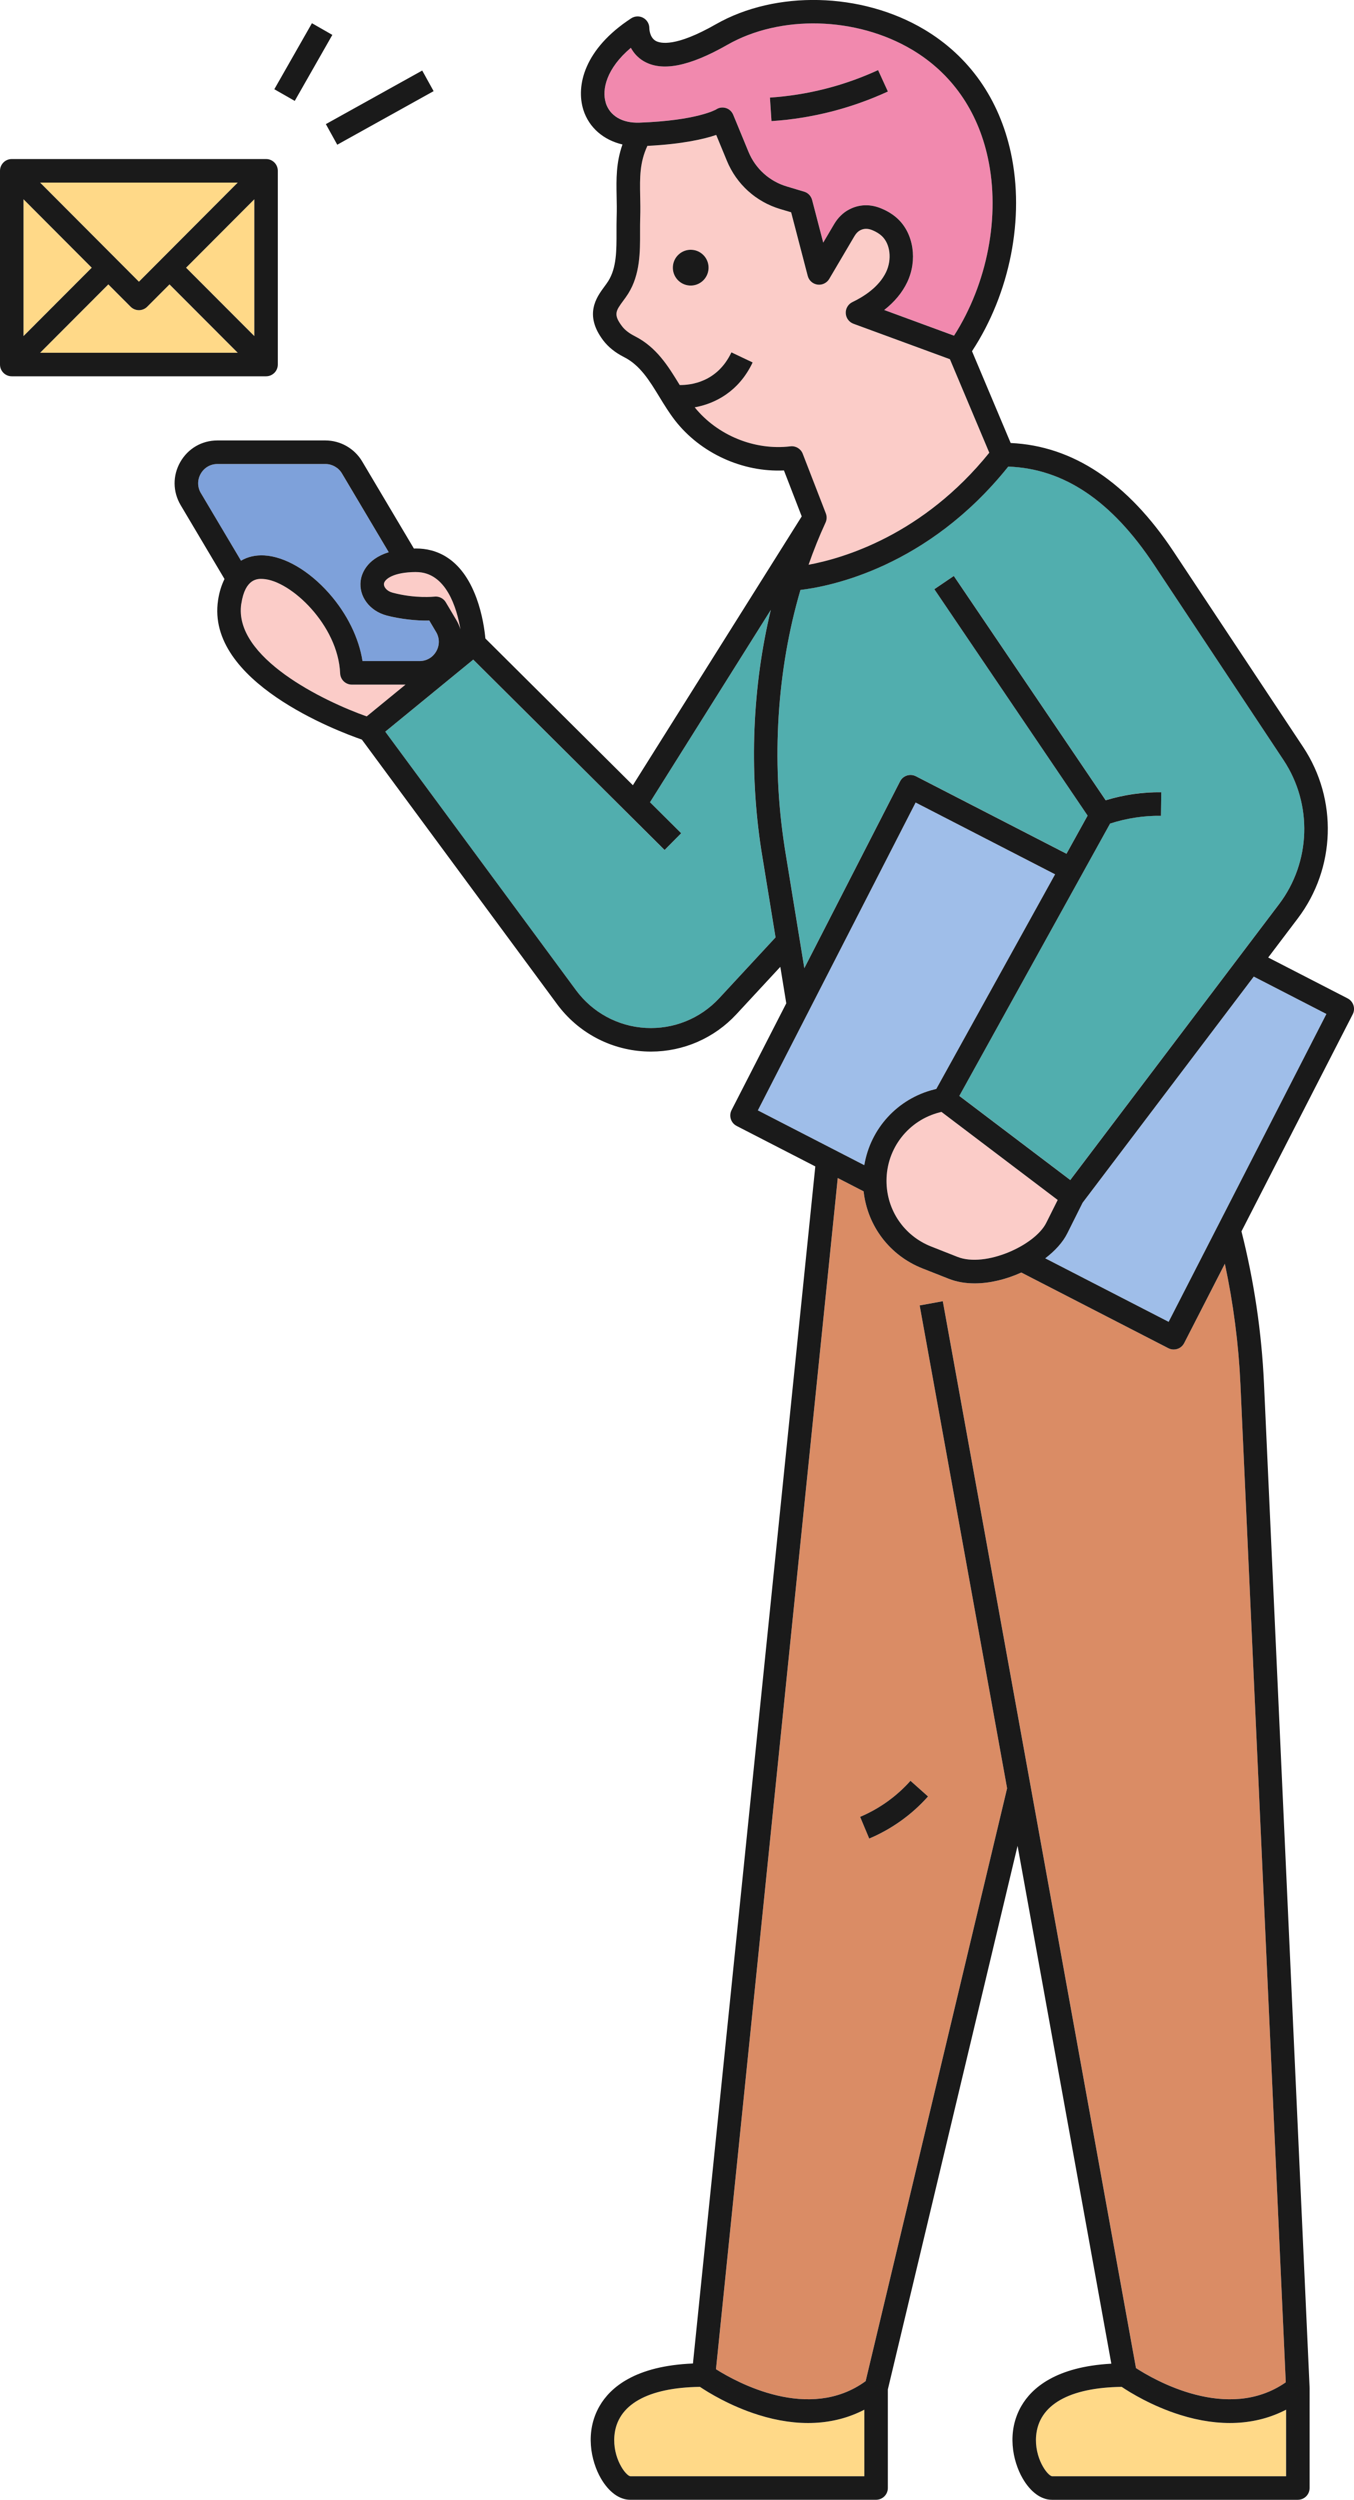
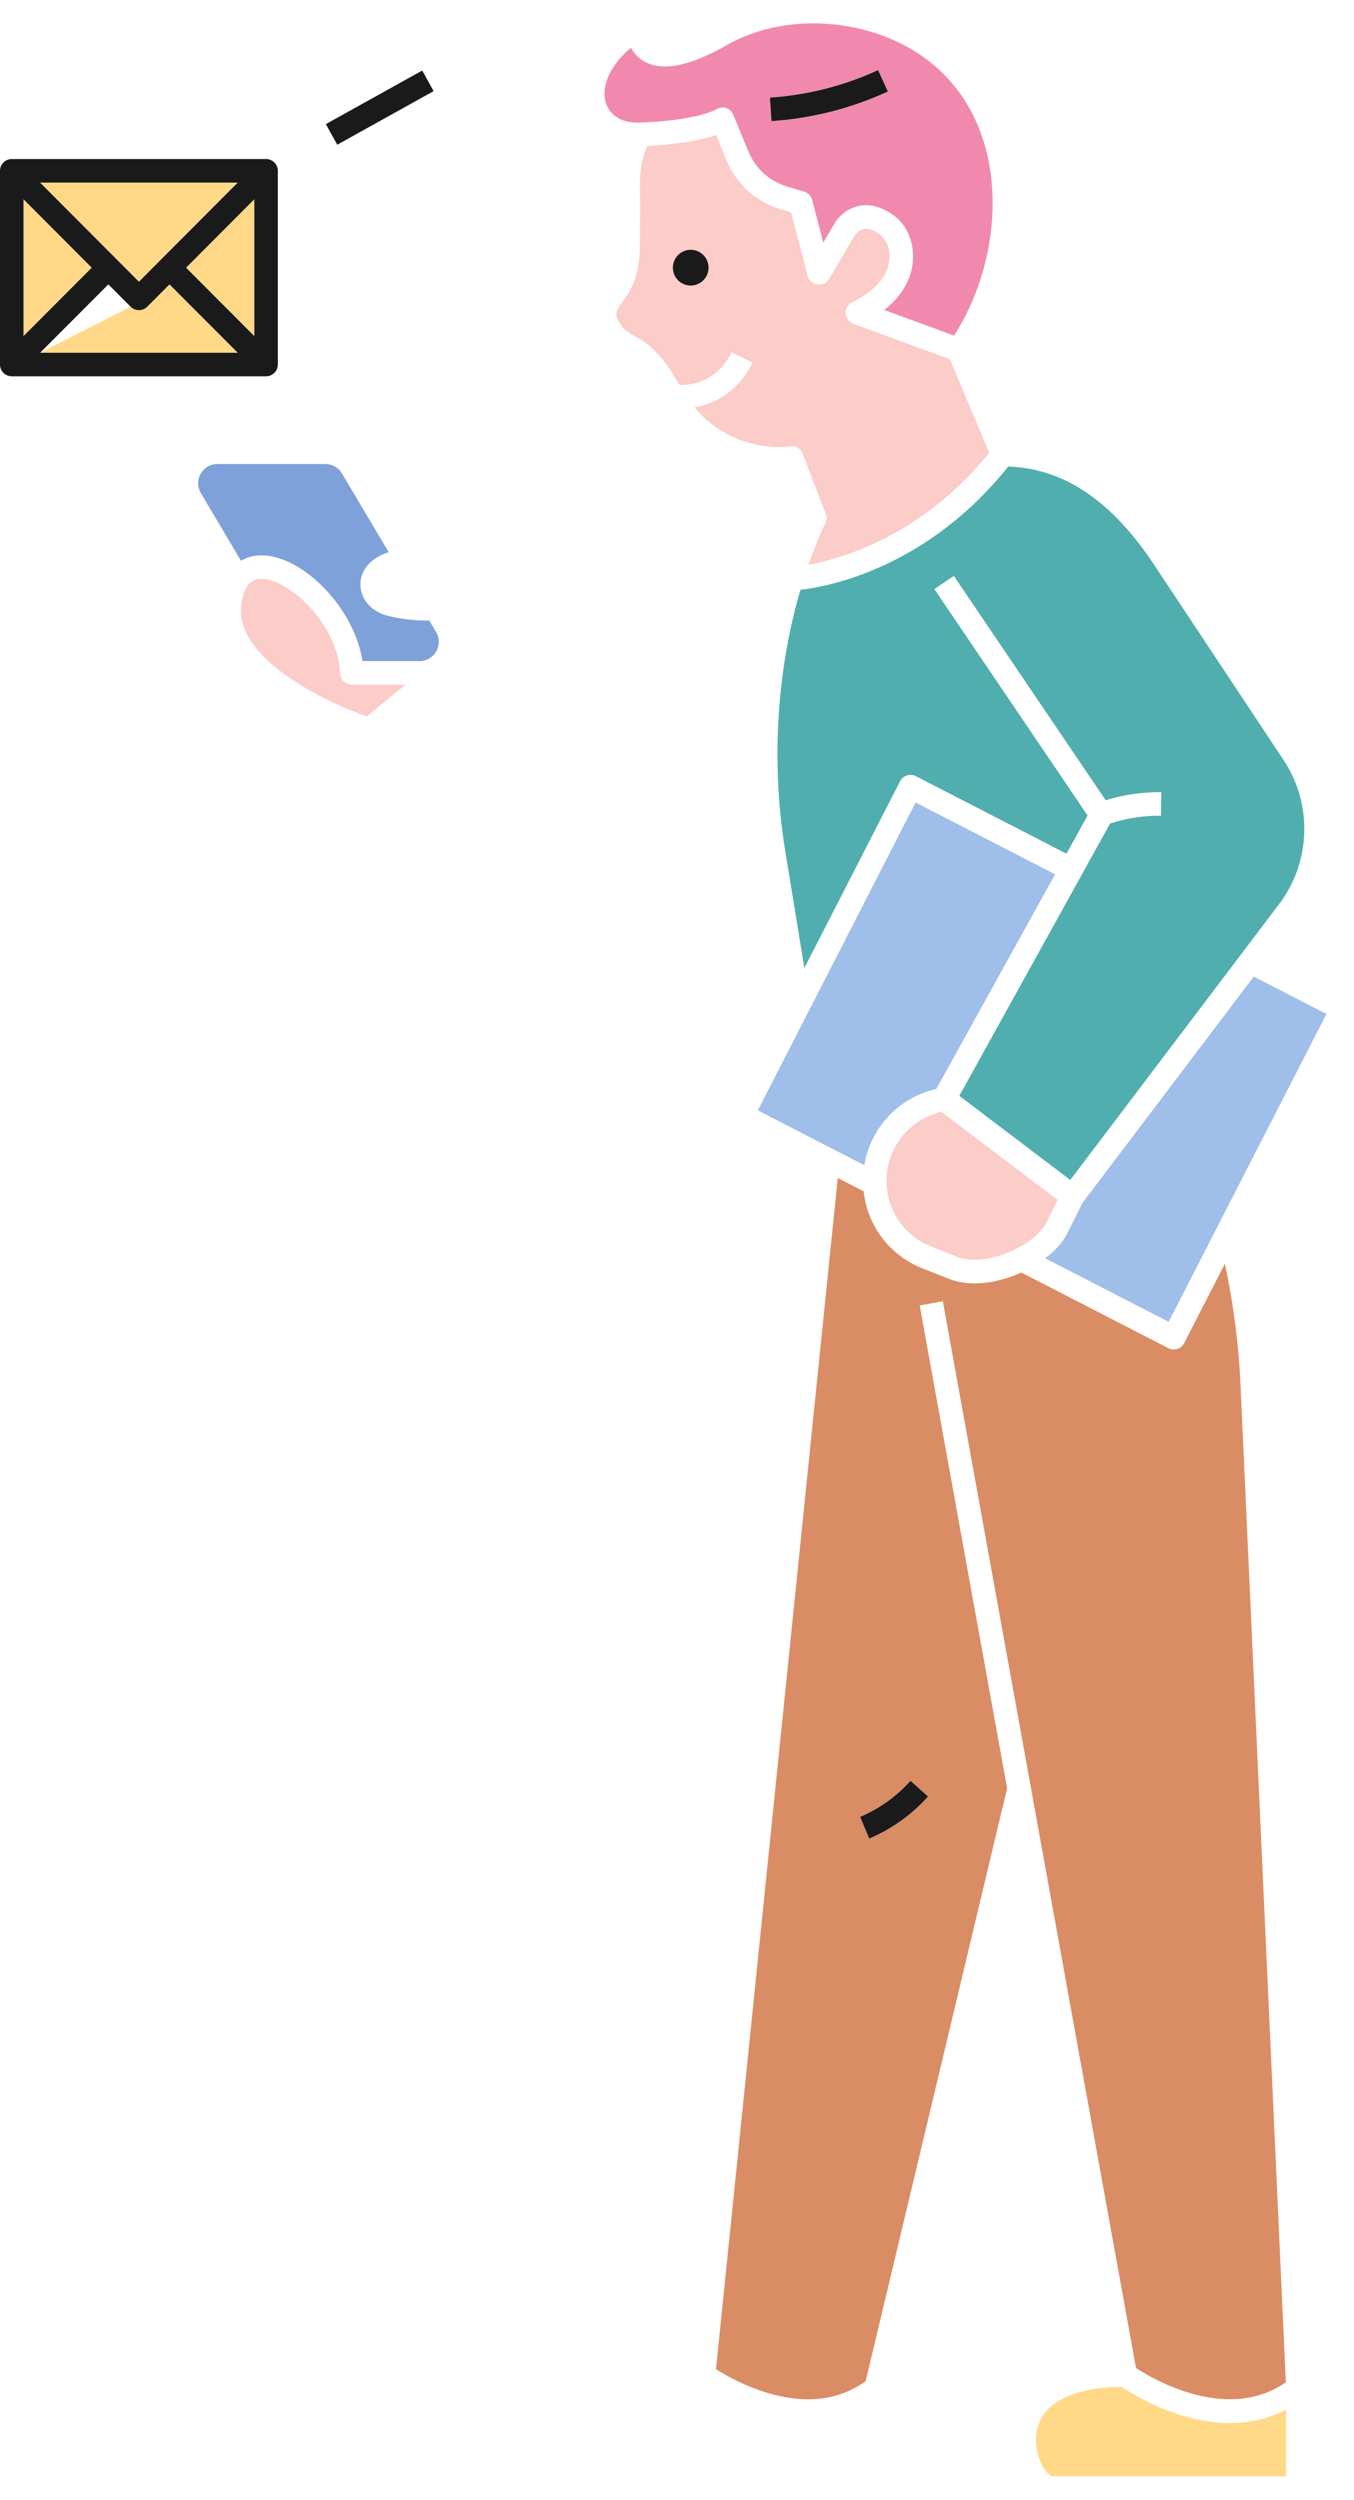
<svg xmlns="http://www.w3.org/2000/svg" width="110" height="203" viewBox="0 0 110 203" fill="none">
  <g id="Isolationsmodus" clip-path="url(#clip0_671_60532)">
    <path id="Vector" d="M73.123 63.445C73.364 62.975 73.939 62.791 74.408 63.032L86.643 69.325L88.359 66.226L75.909 47.841L77.488 46.767L89.825 64.983C91.286 64.536 92.829 64.311 94.345 64.33L94.319 66.243C92.933 66.223 91.515 66.442 90.185 66.873L77.936 88.991L86.951 95.82L103.916 73.417C106.505 69.998 106.652 65.3 104.281 61.725L93.751 45.848C90.303 40.65 86.425 38.045 81.912 37.885C75.344 46.087 67.403 47.621 65.029 47.9C63.127 54.381 62.645 61.708 63.737 68.754L65.347 78.611L73.125 63.44L73.123 63.445Z" fill="#51AEAE" />
    <path id="Vector_2" d="M76.362 90.325C73.805 90.962 72.019 93.25 72.019 95.89C72.019 98.263 73.444 100.358 75.649 101.225L77.788 102.068C80.044 102.957 84.075 101.151 84.999 99.3L85.926 97.445L76.487 90.295L76.362 90.325Z" fill="#FBCCC8" />
-     <path id="Vector_3" d="M62.62 49.526L52.804 65.149L55.336 67.667L53.99 69.025L38.446 53.565L31.297 59.417L46.793 80.412C48.137 82.232 50.201 83.349 52.458 83.475C54.711 83.598 56.89 82.722 58.428 81.062L63.003 76.125L61.849 69.061C60.832 62.51 61.129 55.72 62.619 49.528L62.62 49.526Z" fill="#51AEAE" />
    <path id="Vector_4" d="M75.903 88.469L76.066 88.429L85.717 71L74.385 65.17L61.567 90.171L70.216 94.621C70.71 91.656 72.908 89.215 75.901 88.469H75.903Z" fill="#9FBEE9" />
    <path id="Vector_5" d="M99.509 102.622L96.204 109.068C96.088 109.293 95.887 109.464 95.647 109.541C95.552 109.572 95.454 109.587 95.356 109.587C95.205 109.587 95.056 109.551 94.919 109.482L82.974 103.336C81.772 103.881 80.441 104.218 79.184 104.218C78.446 104.218 77.735 104.103 77.089 103.848L74.951 103.005C72.278 101.953 70.471 99.549 70.163 96.743L68.06 95.661L58.167 192.394C59.811 193.437 65.721 196.716 70.327 193.364L81.819 145.22L74.716 106.007L76.595 105.666L92.29 192.302C93.695 193.217 99.73 196.754 104.461 193.458L100.779 112.434C100.629 109.14 100.201 105.85 99.51 102.621L99.509 102.622ZM75.395 145.884C74.086 147.358 72.433 148.54 70.618 149.303L69.88 147.54C71.434 146.886 72.849 145.874 73.971 144.612L75.397 145.884H75.395Z" fill="#DA8C65" />
    <path id="Vector_6" d="M87.949 97.67L86.707 100.156C86.345 100.879 85.71 101.576 84.915 102.183L94.942 107.342L107.76 82.341L101.857 79.304L87.951 97.67H87.949Z" fill="#9FBEE9" />
    <path id="Vector_7" d="M28.588 55.596C28.075 55.596 27.655 55.192 27.634 54.68C27.474 50.77 23.615 47.137 21.368 47.015C20.971 46.991 19.919 46.936 19.605 49.032C18.95 53.398 26.327 56.956 29.795 58.176L32.948 55.596H28.591H28.588Z" fill="#FBCCC8" />
-     <path id="Vector_8" d="M61.611 196.106C59.306 195.382 57.518 194.269 56.863 193.829C52.595 193.887 50.131 195.292 49.913 197.799C49.757 199.598 50.815 201.021 51.202 201.089H70.219V195.682C67.756 196.963 64.817 197.112 61.611 196.106Z" fill="#FFD988" />
    <path id="Vector_9" d="M95.874 196.106C93.569 195.382 91.781 194.269 91.125 193.829C86.857 193.887 84.393 195.292 84.175 197.799C84.019 199.598 85.077 201.021 85.464 201.089H104.482V195.682C102.019 196.961 99.081 197.112 95.874 196.106Z" fill="#FFD988" />
-     <path id="Vector_10" d="M11.96 24.907C11.78 25.087 11.537 25.188 11.284 25.188C11.031 25.188 10.788 25.087 10.608 24.907L8.8 23.094L3.258 28.645H19.31L13.768 23.094L11.96 24.907Z" fill="#FFD988" />
+     <path id="Vector_10" d="M11.96 24.907C11.78 25.087 11.537 25.188 11.284 25.188C11.031 25.188 10.788 25.087 10.608 24.907L3.258 28.645H19.31L13.768 23.094L11.96 24.907Z" fill="#FFD988" />
    <path id="Vector_11" d="M21.471 45.105C23.147 45.196 25.118 46.35 26.742 48.196C28.195 49.845 29.153 51.801 29.45 53.685H34.083C34.652 53.685 35.159 53.389 35.441 52.893C35.722 52.398 35.716 51.809 35.426 51.319L34.875 50.392C33.869 50.428 32.434 50.258 31.395 49.978C30.018 49.607 29.136 48.421 29.299 47.157C29.36 46.692 29.704 45.424 31.579 44.843L27.781 38.447C27.5 37.975 26.986 37.682 26.438 37.682H17.661C17.092 37.682 16.585 37.978 16.303 38.473C16.023 38.969 16.028 39.557 16.318 40.047L19.576 45.534C20.118 45.217 20.754 45.065 21.469 45.105H21.471Z" fill="#7EA1DA" />
    <path id="Vector_12" d="M1.909 16.182V27.293L7.451 21.74L1.909 16.182Z" fill="#FFD988" />
    <path id="Vector_13" d="M19.313 14.828H3.258L11.286 22.878L19.313 14.828Z" fill="#FFD988" />
    <path id="Vector_14" d="M67.087 41.693C67.181 41.935 67.172 42.206 67.062 42.442C66.552 43.542 66.096 44.687 65.684 45.862C68.501 45.342 74.969 43.452 80.365 36.764L77.166 29.171L69.329 26.292C68.969 26.159 68.723 25.823 68.705 25.439C68.687 25.054 68.9 24.697 69.246 24.531C70.175 24.087 71.402 23.305 71.978 22.099C72.471 21.067 72.32 19.803 71.628 19.161C71.438 18.984 71.188 18.829 70.886 18.701C70.512 18.542 70.18 18.543 69.874 18.704C69.7 18.795 69.542 18.956 69.416 19.168L67.362 22.651C67.165 22.984 66.788 23.165 66.407 23.112C66.025 23.058 65.713 22.78 65.615 22.407L64.268 17.241L63.38 16.977C61.412 16.388 59.833 14.961 59.048 13.059L58.18 10.957C57.206 11.291 55.468 11.7 52.589 11.847C51.956 13.216 51.974 14.423 52.003 15.909C52.014 16.467 52.025 17.043 52.005 17.677C51.993 18.059 51.994 18.448 51.994 18.838C51.998 20.458 52.003 22.293 51.035 23.838C50.904 24.048 50.763 24.239 50.627 24.425C50.03 25.236 49.807 25.539 50.524 26.487C50.756 26.793 51.105 27.066 51.56 27.297C53.339 28.196 54.278 29.734 55.186 31.221C55.196 31.237 55.205 31.251 55.215 31.268C56.117 31.28 58.269 31.038 59.416 28.614L61.14 29.434C60.01 31.821 58.059 32.786 56.435 33.08C58.271 35.354 61.303 36.597 64.203 36.246C64.641 36.194 65.049 36.443 65.208 36.85L67.084 41.693H67.087ZM56.029 23.189C55.229 23.142 54.618 22.454 54.665 21.652C54.712 20.851 55.399 20.239 56.2 20.286C57 20.333 57.611 21.021 57.564 21.822C57.517 22.624 56.83 23.236 56.029 23.189Z" fill="#FBCCC8" />
    <path id="Vector_15" d="M58.179 8.888C58.417 8.727 58.704 8.69 58.979 8.771C59.253 8.855 59.467 9.062 59.576 9.328L60.813 12.327C61.376 13.693 62.511 14.719 63.925 15.141L65.329 15.561C65.65 15.656 65.896 15.912 65.98 16.236L66.884 19.701L67.772 18.195C68.078 17.676 68.498 17.266 68.988 17.008C69.561 16.707 70.487 16.451 71.635 16.939C72.14 17.154 72.572 17.429 72.926 17.754C74.229 18.961 74.556 21.134 73.703 22.921C73.303 23.759 72.67 24.519 71.837 25.172L77.512 27.256C80.228 22.999 81.281 17.533 80.259 12.812C79.427 8.967 77.296 5.931 74.098 4.031C69.571 1.343 63.403 1.18 59.099 3.635C55.992 5.408 53.759 5.84 52.275 4.951C51.803 4.669 51.476 4.283 51.255 3.88C49.266 5.556 48.88 7.284 49.219 8.351C49.553 9.408 50.571 10.005 51.956 9.958C56.659 9.785 58.168 8.895 58.183 8.886L58.179 8.888ZM71.336 5.693L72.132 7.432C69.141 8.806 65.961 9.614 62.676 9.834L62.549 7.926C65.6 7.721 68.556 6.969 71.336 5.693Z" fill="#F189AE" />
    <path id="Vector_16" d="M20.66 27.293V16.182L15.118 21.74L20.66 27.293Z" fill="#FFD988" />
-     <path id="Vector_17" d="M31.192 47.402C31.159 47.658 31.412 48 31.892 48.13C33.73 48.625 35.273 48.454 35.288 48.451C35.325 48.447 35.361 48.444 35.398 48.444C35.733 48.444 36.045 48.62 36.218 48.912L37.066 50.34C37.212 50.588 37.327 50.846 37.409 51.111C37.114 49.394 36.252 46.455 33.804 46.455H33.789C31.973 46.465 31.242 47.027 31.194 47.403L31.192 47.402Z" fill="#FBCCC8" />
    <path id="Vector_18" d="M56.2 20.286C55.4 20.239 54.713 20.851 54.665 21.652C54.618 22.453 55.228 23.141 56.028 23.188C56.828 23.235 57.515 22.623 57.563 21.822C57.61 21.021 57 20.333 56.2 20.286Z" fill="#1A1A1A" />
    <path id="Vector_19" d="M72.132 7.432L71.336 5.693C68.557 6.971 65.601 7.721 62.55 7.926L62.677 9.835C65.96 9.615 69.141 8.806 72.132 7.432Z" fill="#1A1A1A" />
-     <path id="Vector_20" d="M109.482 81.076L103.03 77.756L105.438 74.575C108.516 70.508 108.692 64.921 105.872 60.67L95.342 44.793C91.611 39.168 87.162 36.204 82.108 35.975L78.967 28.52C82.058 23.815 83.267 17.692 82.123 12.406C81.175 8.028 78.737 4.563 75.071 2.385C69.981 -0.638 63.025 -0.807 58.154 1.972C54.875 3.843 53.641 3.533 53.262 3.315C52.762 3.024 52.754 2.313 52.754 2.313C52.762 1.958 52.574 1.627 52.265 1.454C51.955 1.281 51.577 1.294 51.278 1.489C47.466 3.975 46.774 6.963 47.395 8.929C47.85 10.367 49.04 11.377 50.571 11.732C50.044 13.213 50.068 14.548 50.095 15.945C50.106 16.478 50.117 17.029 50.098 17.613C50.086 18.017 50.086 18.428 50.087 18.839C50.09 20.331 50.094 21.742 49.42 22.819C49.32 22.979 49.206 23.133 49.091 23.288C48.468 24.135 47.425 25.552 49.005 27.641C49.414 28.181 49.985 28.639 50.702 29.001C51.997 29.656 52.757 30.9 53.561 32.217C53.952 32.856 54.355 33.516 54.833 34.134C56.909 36.806 60.323 38.359 63.689 38.204L65.132 41.935L51.415 63.766L39.433 51.849C39.373 51.214 39.198 49.886 38.702 48.547C37.48 45.24 35.371 44.541 33.804 44.541H33.778C33.724 44.541 33.678 44.545 33.626 44.547L29.421 37.467C28.798 36.419 27.655 35.767 26.438 35.767H17.661C16.397 35.767 15.27 36.424 14.644 37.525C14.018 38.625 14.032 39.933 14.678 41.023L18.239 47.02C17.993 47.513 17.813 48.088 17.715 48.745C16.723 55.355 27.431 59.379 29.399 60.061L45.258 81.546C46.941 83.825 49.526 85.223 52.352 85.381C52.53 85.391 52.708 85.396 52.886 85.396C55.519 85.396 58.024 84.307 59.828 82.361L63.394 78.513L63.878 81.476L59.433 90.147C59.317 90.372 59.296 90.635 59.373 90.876C59.451 91.117 59.621 91.317 59.846 91.434L66.236 94.721L56.295 191.931C51.594 192.122 49.573 193.888 48.709 195.386C47.499 197.484 48.009 199.858 48.813 201.254C49.452 202.363 50.318 202.998 51.191 202.998H71.175C71.702 202.998 72.129 202.571 72.129 202.042V194.04L82.668 149.895L90.285 191.946C85.779 192.194 83.82 193.919 82.973 195.387C81.763 197.485 82.272 199.859 83.077 201.256C83.715 202.364 84.581 203 85.454 203H105.438C105.966 203 106.393 202.572 106.393 202.043V193.928C106.393 193.913 106.387 193.899 106.387 193.885H106.393L102.687 112.348C102.498 108.187 101.88 104.035 100.858 99.995L109.897 82.365C110.137 81.896 109.952 81.319 109.484 81.078L109.482 81.076ZM49.215 8.353C48.877 7.284 49.262 5.558 51.252 3.882C51.473 4.285 51.799 4.671 52.272 4.954C53.755 5.842 55.988 5.41 59.096 3.637C63.398 1.182 69.566 1.344 74.094 4.033C77.293 5.934 79.423 8.969 80.255 12.814C81.278 17.535 80.225 23.001 77.508 27.259L71.834 25.174C72.667 24.521 73.3 23.761 73.699 22.924C74.553 21.137 74.227 18.964 72.922 17.757C72.57 17.43 72.136 17.156 71.632 16.942C70.484 16.453 69.559 16.709 68.985 17.011C68.496 17.267 68.076 17.678 67.769 18.197L66.88 19.703L65.977 16.238C65.892 15.914 65.645 15.658 65.326 15.563L63.922 15.143C62.507 14.721 61.373 13.696 60.809 12.33L59.572 9.33C59.463 9.066 59.251 8.857 58.976 8.774C58.701 8.691 58.413 8.729 58.176 8.89C58.16 8.898 56.652 9.788 51.948 9.961C50.562 10.01 49.545 9.412 49.211 8.354L49.215 8.353ZM64.208 36.246C61.308 36.596 58.278 35.353 56.44 33.079C58.064 32.785 60.015 31.821 61.145 29.433L59.42 28.614C58.274 31.037 56.121 31.278 55.22 31.267C55.21 31.25 55.201 31.237 55.191 31.22C54.282 29.733 53.342 28.196 51.566 27.296C51.11 27.065 50.761 26.794 50.529 26.486C49.811 25.538 50.035 25.235 50.632 24.424C50.768 24.239 50.909 24.048 51.041 23.837C52.008 22.291 52.004 20.457 51.999 18.838C51.999 18.447 51.998 18.058 52.01 17.676C52.031 17.043 52.019 16.467 52.008 15.909C51.979 14.422 51.961 13.215 52.593 11.847C55.473 11.7 57.211 11.29 58.185 10.957L59.053 13.059C59.838 14.961 61.417 16.388 63.385 16.976L64.273 17.24L65.62 22.406C65.717 22.78 66.029 23.058 66.412 23.112C66.792 23.165 67.171 22.983 67.367 22.651L69.421 19.167C69.546 18.955 69.704 18.795 69.879 18.703C70.187 18.541 70.518 18.541 70.891 18.701C71.193 18.829 71.443 18.984 71.633 19.16C72.327 19.802 72.476 21.065 71.983 22.099C71.407 23.304 70.18 24.086 69.251 24.531C68.904 24.697 68.69 25.054 68.71 25.439C68.728 25.823 68.974 26.158 69.334 26.291L77.171 29.17L80.37 36.764C74.974 43.452 68.507 45.341 65.689 45.861C66.101 44.686 66.557 43.542 67.067 42.441C67.176 42.206 67.186 41.935 67.092 41.692L65.215 36.849C65.058 36.442 64.649 36.193 64.211 36.246H64.208ZM33.788 46.454H33.804C36.252 46.454 37.114 49.392 37.409 51.11C37.327 50.846 37.214 50.587 37.066 50.339L36.218 48.911C36.045 48.619 35.731 48.443 35.398 48.443C35.361 48.443 35.325 48.444 35.288 48.45C35.273 48.451 33.73 48.623 31.892 48.129C31.412 48 31.161 47.657 31.192 47.401C31.241 47.024 31.972 46.462 33.787 46.452L33.788 46.454ZM16.32 40.047C16.028 39.557 16.023 38.968 16.305 38.473C16.586 37.977 17.093 37.681 17.663 37.681H26.439C26.986 37.681 27.502 37.975 27.782 38.447L31.581 44.843C29.706 45.424 29.362 46.692 29.301 47.157C29.138 48.421 30.019 49.607 31.397 49.978C32.436 50.257 33.869 50.428 34.876 50.392L35.427 51.319C35.719 51.809 35.724 52.397 35.442 52.893C35.161 53.388 34.654 53.684 34.084 53.684H29.451C29.154 51.801 28.197 49.845 26.743 48.195C25.118 46.351 23.148 45.196 21.472 45.104C20.756 45.064 20.121 45.215 19.579 45.533L16.321 40.047H16.32ZM19.604 49.031C19.918 46.935 20.971 46.991 21.367 47.014C23.614 47.136 27.473 50.77 27.633 54.68C27.654 55.192 28.075 55.596 28.586 55.596H32.944L29.791 58.176C26.323 56.954 18.946 53.398 19.601 49.031H19.604ZM58.43 81.061C56.892 82.721 54.713 83.597 52.459 83.474C50.203 83.348 48.139 82.231 46.794 80.41L31.299 59.416L38.448 53.564L53.992 69.023L55.338 67.665L52.806 65.148L62.622 49.525C61.131 55.718 60.835 62.508 61.852 69.058L63.006 76.123L58.431 81.06L58.43 81.061ZM63.737 68.759C62.644 61.714 63.126 54.386 65.029 47.906C67.403 47.627 75.343 46.093 81.912 37.89C86.424 38.051 90.303 40.654 93.75 45.853L104.28 61.73C106.65 65.304 106.503 70.003 103.915 73.422L86.951 95.826L77.935 88.996L90.184 66.878C91.515 66.446 92.934 66.227 94.318 66.248L94.344 64.335C92.83 64.316 91.285 64.543 89.825 64.989L77.488 46.772L75.908 47.846L88.359 66.232L86.643 69.331L74.408 63.037C73.938 62.796 73.363 62.98 73.123 63.451L65.345 78.622L63.736 68.764L63.737 68.759ZM85.927 97.445L85 99.3C84.076 101.15 80.045 102.958 77.789 102.068L75.65 101.225C73.445 100.357 72.02 98.263 72.02 95.889C72.02 93.25 73.807 90.962 76.363 90.325L76.487 90.295L85.927 97.445ZM61.568 90.171L74.386 65.17L85.717 71L76.066 88.429L75.903 88.469C72.91 89.214 70.71 91.655 70.217 94.621L61.569 90.171H61.568ZM70.22 201.088H51.203C50.817 201.022 49.758 199.599 49.914 197.798C50.133 195.292 52.596 193.887 56.864 193.829C57.519 194.269 59.307 195.382 61.612 196.105C64.819 197.112 67.758 196.962 70.22 195.682V201.087V201.088ZM104.483 201.088H85.466C85.079 201.022 84.02 199.599 84.176 197.798C84.395 195.292 86.857 193.887 91.126 193.829C91.781 194.269 93.569 195.382 95.875 196.105C99.084 197.112 102.021 196.961 104.483 195.682V201.087V201.088ZM104.46 193.459C99.729 196.756 93.694 193.22 92.288 192.303L76.594 105.667L74.715 106.009L81.818 145.221L70.326 193.365C65.72 196.717 59.812 193.438 58.166 192.395L68.059 95.662L70.162 96.745C70.47 99.55 72.277 101.954 74.949 103.006L77.088 103.849C77.734 104.104 78.445 104.219 79.183 104.219C80.44 104.219 81.769 103.881 82.973 103.337L94.918 109.483C95.055 109.553 95.204 109.588 95.354 109.588C95.453 109.588 95.552 109.573 95.646 109.542C95.888 109.465 96.088 109.294 96.203 109.069L99.508 102.623C100.199 105.852 100.627 109.142 100.776 112.436L104.458 193.46L104.46 193.459ZM94.943 107.343L84.916 102.184C85.71 101.577 86.346 100.882 86.708 100.156L87.95 97.671L101.857 79.305L107.759 82.341L94.941 107.343H94.943Z" fill="#1A1A1A" />
    <path id="Vector_21" d="M69.878 147.54L70.616 149.303C72.433 148.539 74.086 147.357 75.394 145.884L73.968 144.612C72.848 145.873 71.433 146.886 69.877 147.54H69.878Z" fill="#1A1A1A" />
    <path id="Vector_22" d="M22.57 29.602V13.871C22.57 13.343 22.143 12.915 21.615 12.915H0.955C0.427 12.915 0 13.343 0 13.871V29.602C0 30.131 0.427 30.558 0.955 30.558H21.615C22.143 30.558 22.57 30.131 22.57 29.602ZM19.313 14.828L11.286 22.878L3.258 14.828H19.313ZM1.91 16.182L7.453 21.74L1.91 27.293V16.183V16.182ZM3.259 28.646L8.801 23.094L10.61 24.907C10.79 25.087 11.033 25.188 11.286 25.188C11.539 25.188 11.782 25.087 11.961 24.907L13.77 23.094L19.312 28.646H3.259ZM20.661 27.293L15.117 21.74L20.661 16.182V27.293Z" fill="#1A1A1A" />
-     <path id="Vector_23" d="M25.341 1.886L22.286 7.247L23.945 8.195L27 2.834L25.341 1.886Z" fill="#1A1A1A" />
    <path id="Vector_24" d="M34.301 5.728L26.472 10.079L27.398 11.752L35.227 7.401L34.301 5.728Z" fill="#1A1A1A" />
  </g>
  <defs>
    <clipPath id="clip0_671_60532">
      <rect width="110" height="203" fill="white" />
    </clipPath>
  </defs>
</svg>